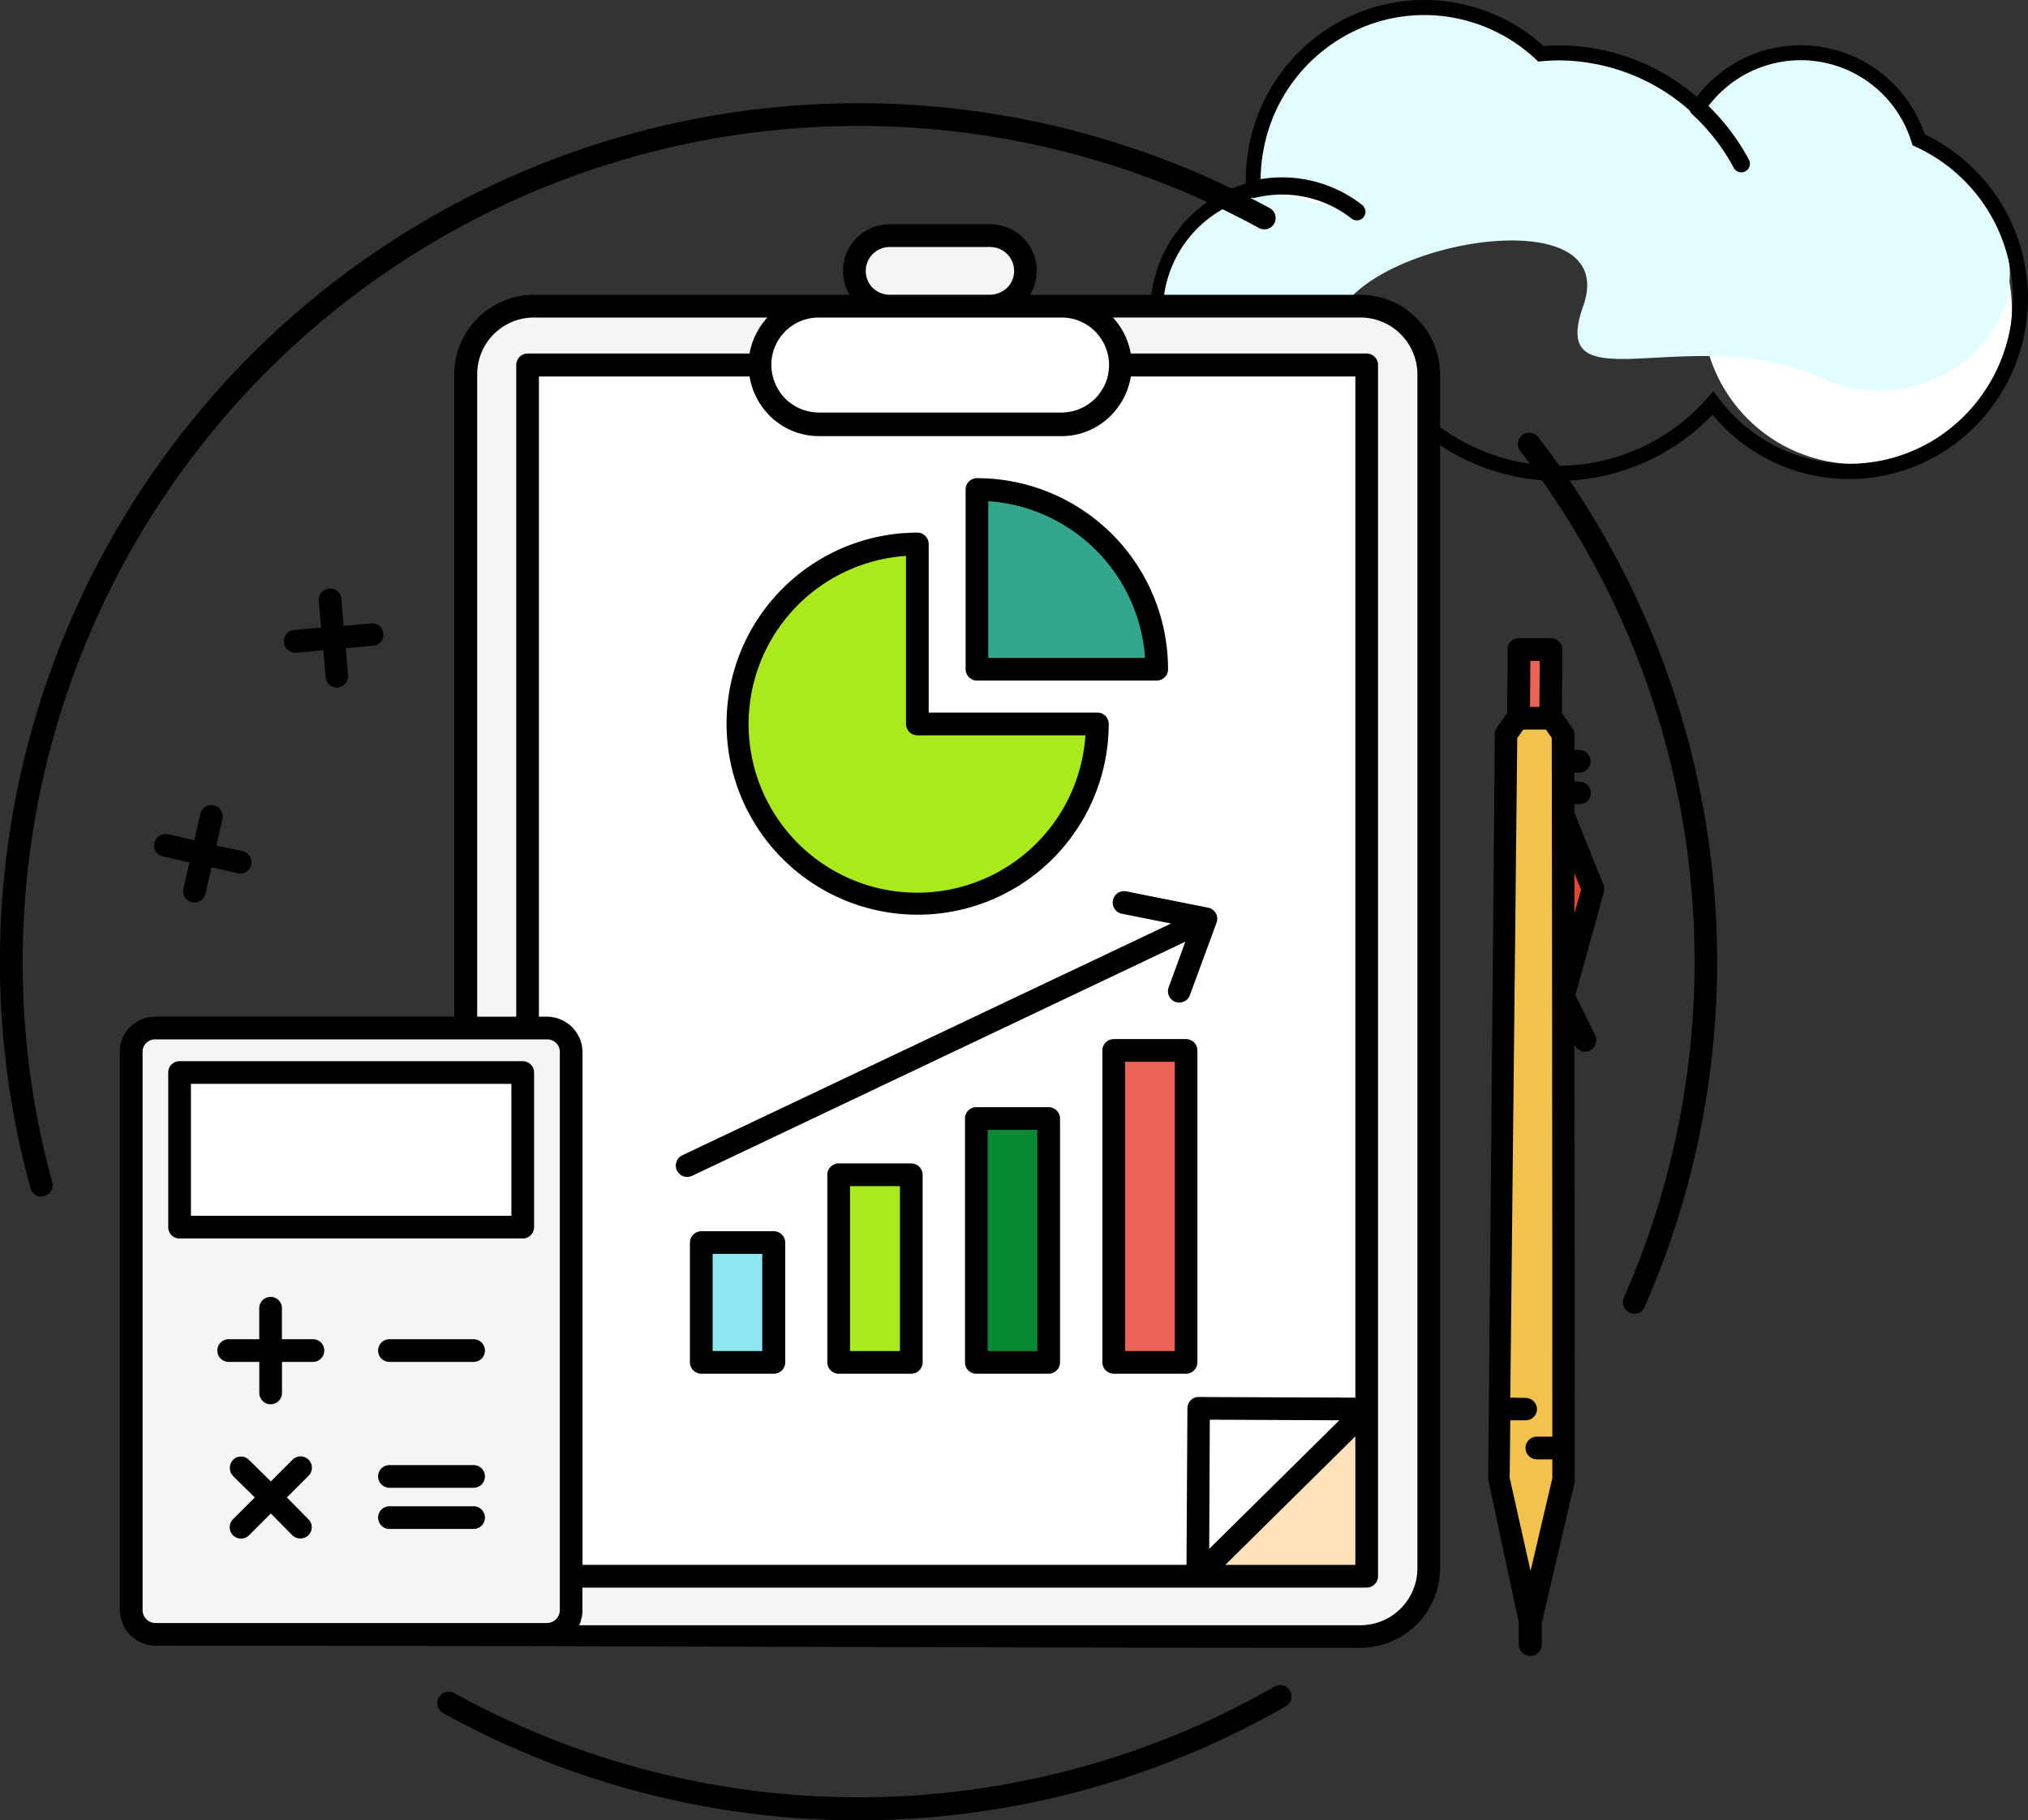
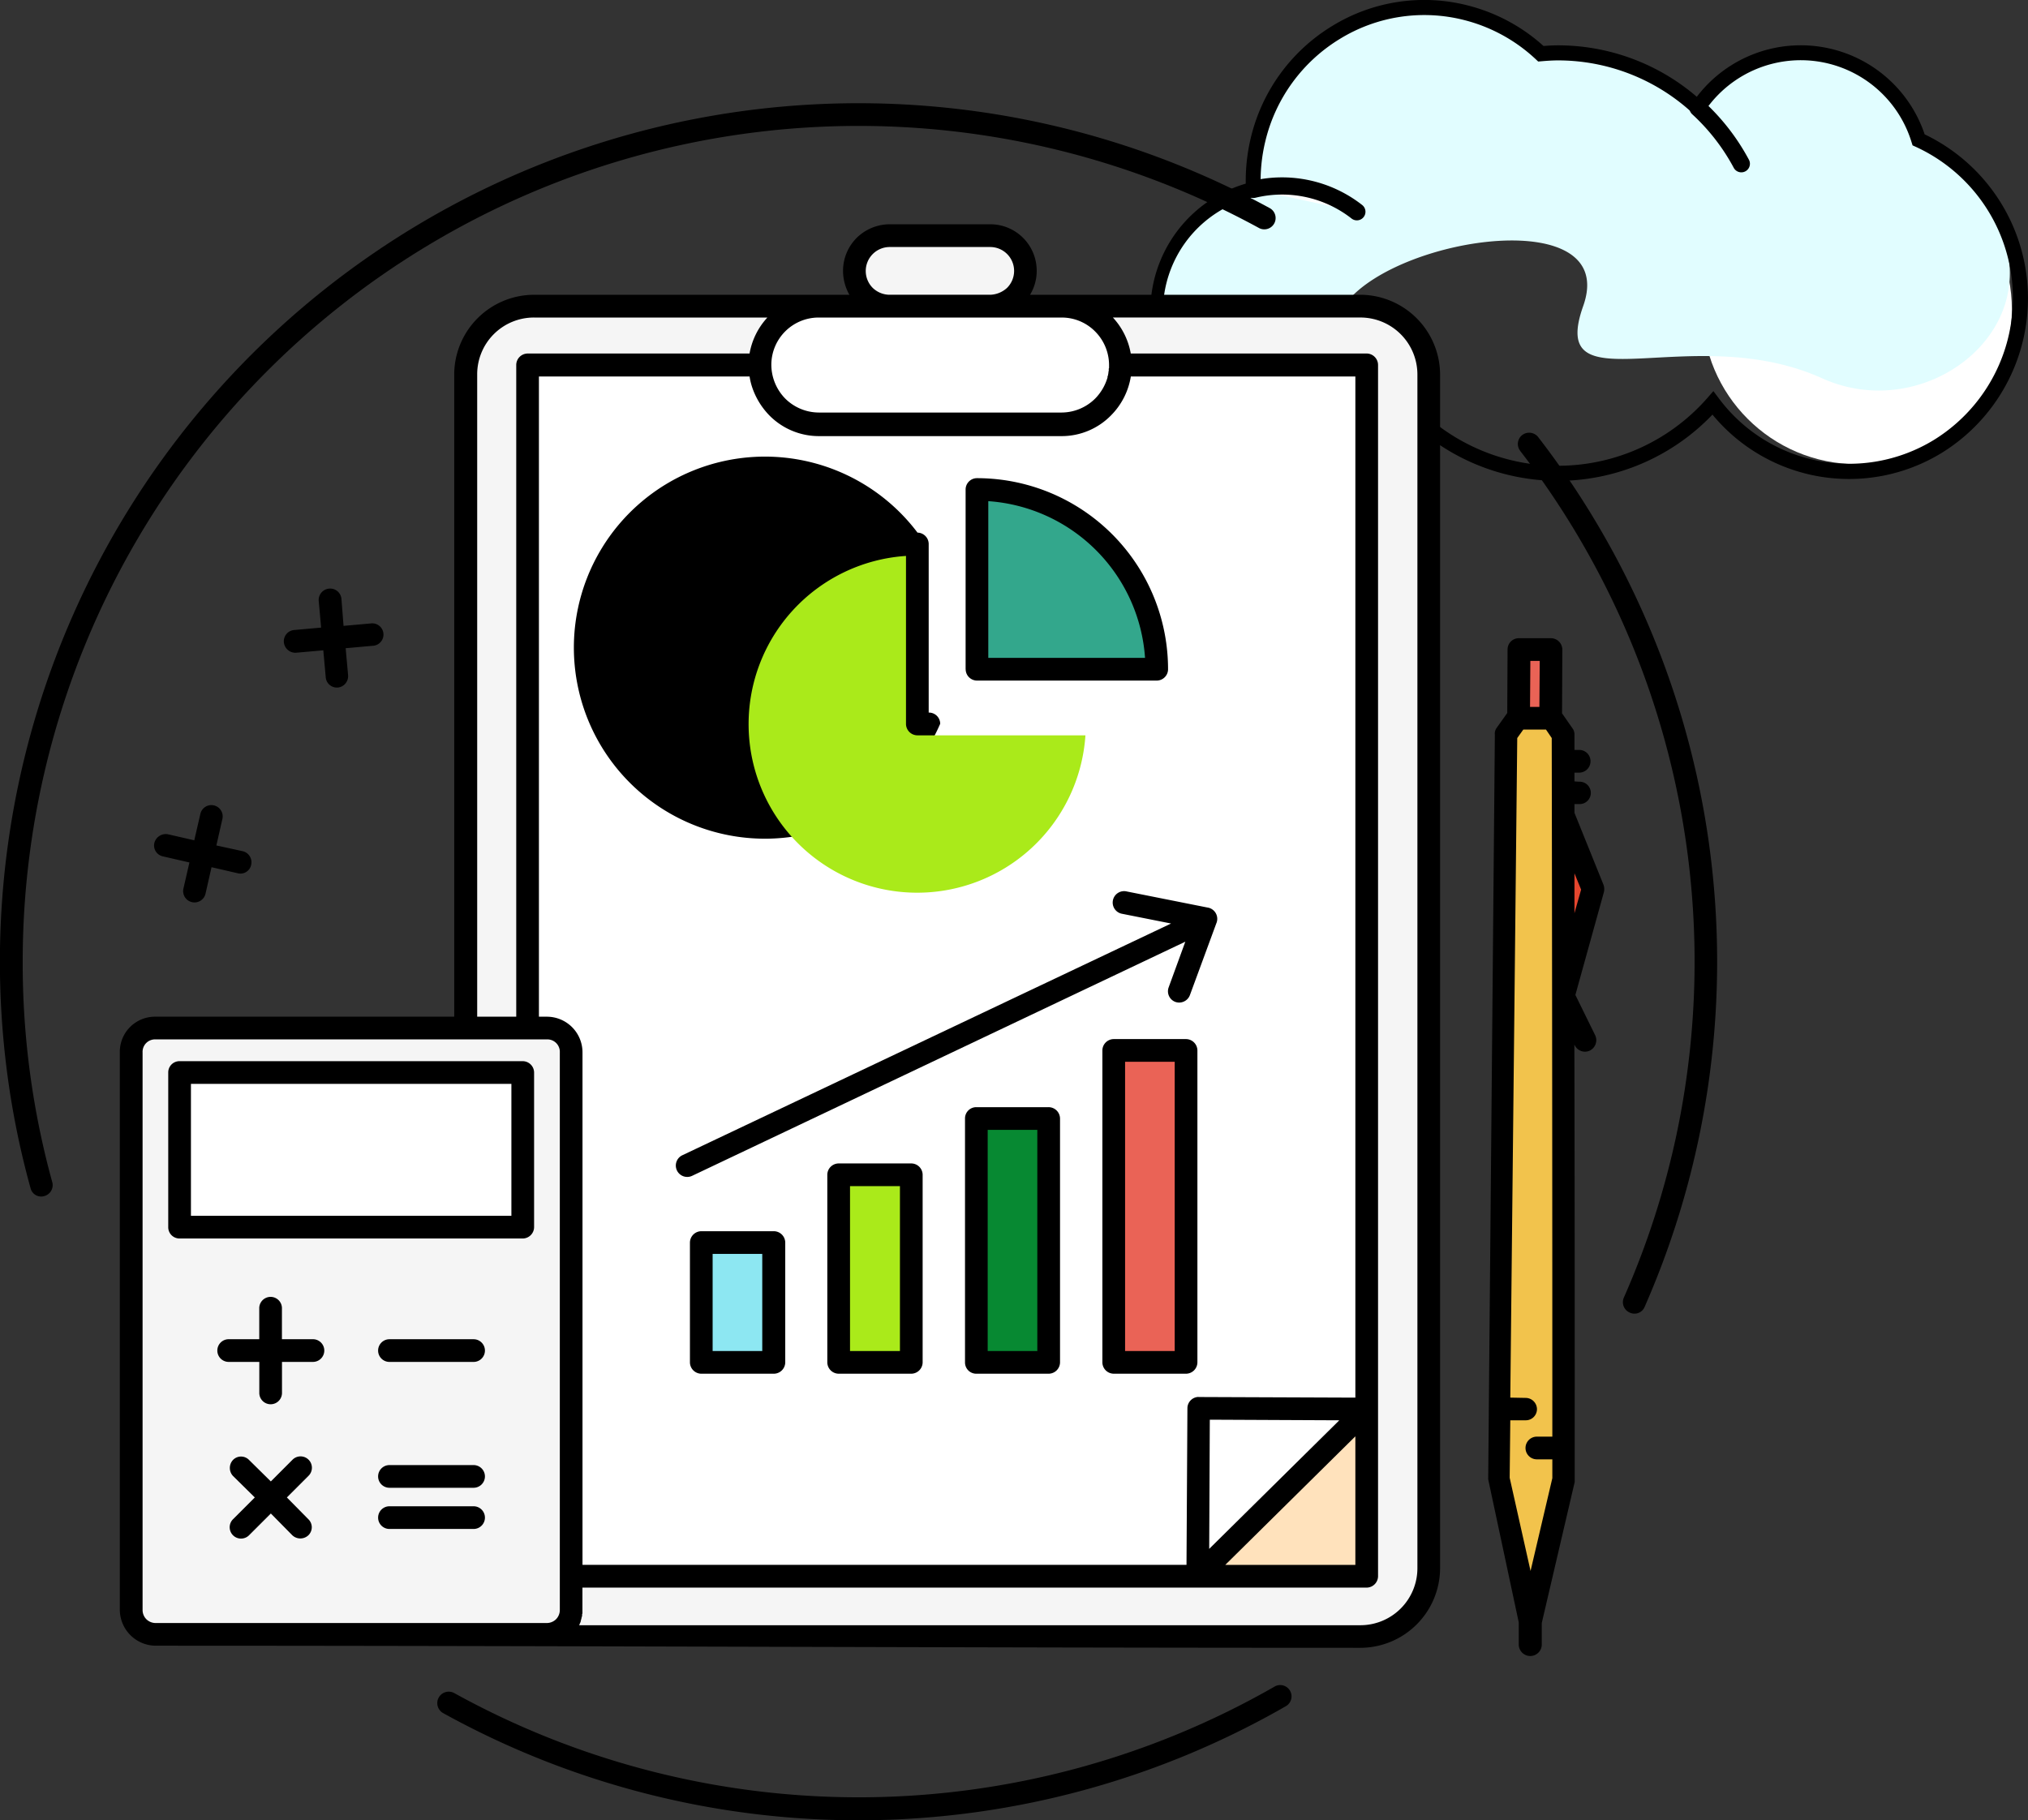
<svg xmlns="http://www.w3.org/2000/svg" width="117.938" height="105.877" viewBox="0 0 117.938 105.877">
  <rect x="0" y="0" width="117.938" height="105.877" fill="#333333" stroke="none" />
  <defs>
    <clipPath id="a">
      <rect width="51.035" height="27.971" fill="none" />
    </clipPath>
    <clipPath id="b">
      <rect width="99.862" height="99.877" fill="none" />
    </clipPath>
  </defs>
  <g transform="translate(-910 -3558)">
    <g transform="translate(976.903 3558)">
      <g transform="translate(0 -0.001)" clip-path="url(#a)">
        <circle cx="9" cy="9" r="9" transform="translate(32.097 9)" fill="#fff" />
        <path d="M44.741,8.2a7.169,7.169,0,0,0-12.829-1.86,11.948,11.948,0,0,0-8.131-3.2c-.341,0-.675.024-1.007.052A9.913,9.913,0,0,0,6.334,8.158a10.2,10.2,0,0,0-.279,2.922A7.269,7.269,0,0,0,.5,18.17c0,4.025,7.471,3.779,10.982-.536,3.174-3.9,15.848-5.672,13.754.229-2.115,5.965,6.288.772,13.9,4.206,7.633,3.441,17-6.346,5.6-13.871" transform="translate(-0.068 -0.062)" fill="#e1fdff" />
        <path d="M23.714,27.971a12.455,12.455,0,0,1-10.052-5.12,7.582,7.582,0,0,1-6.025,2.984A7.735,7.735,0,0,1,5.544,10.682a10.718,10.718,0,0,1,.3-2.691,10.441,10.441,0,0,1,4.726-6.478,10.219,10.219,0,0,1,7.867-1.2A10.361,10.361,0,0,1,22.86,2.676c.282-.022.566-.038.854-.038a12.384,12.384,0,0,1,8.06,2.993A7.6,7.6,0,0,1,45.025,7.816,10.57,10.57,0,0,1,46,26.354a10.306,10.306,0,0,1-13.315-2.237,12.458,12.458,0,0,1-8.972,3.854M13.66,21.3l.364.55a11.549,11.549,0,0,0,18.365,1.3l.35-.4.317.422a9.45,9.45,0,0,0,12.5,2.422A9.689,9.689,0,0,0,44.5,8.537l-.178-.08-.059-.187A6.739,6.739,0,0,0,32.2,6.522l-.28.419-.369-.34a11.539,11.539,0,0,0-7.84-3.087c-.329,0-.65.023-.971.05l-.19.016-.139-.131a9.5,9.5,0,0,0-4.18-2.285,9.379,9.379,0,0,0-7.214,1.1A9.575,9.575,0,0,0,6.686,8.2,9.832,9.832,0,0,0,6.419,11l.017.363-.35.083A6.84,6.84,0,1,0,13.3,21.855Z" transform="translate(0 0)" />
        <path d="M14.519,22.864a12.25,12.25,0,0,0,1.106,2.085" transform="translate(-1.962 -2.855)" fill="#fff" />
        <path d="M14.519,22.864a12.25,12.25,0,0,0,1.106,2.085" transform="translate(-1.962 -2.855)" fill="none" stroke="#000" stroke-linecap="round" stroke-miterlimit="10" stroke-width="1" />
-         <path d="M39.339,10.42a12.257,12.257,0,0,0-2.518-3.247" transform="translate(-4.976 -0.895)" fill="#fff" />
        <path d="M39.339,10.42a12.257,12.257,0,0,0-2.518-3.247" transform="translate(-4.976 -0.895)" fill="none" stroke="#000" stroke-linecap="round" stroke-miterlimit="10" stroke-width="1" />
        <path d="M6.923,12.562a7.053,7.053,0,0,1,6.018,1.3" transform="translate(-0.936 -1.544)" fill="#fff" />
        <path d="M6.923,12.562a7.053,7.053,0,0,1,6.018,1.3" transform="translate(-0.936 -1.544)" fill="none" stroke="#000" stroke-linecap="round" stroke-miterlimit="10" stroke-width="1" />
      </g>
    </g>
    <g transform="translate(910 3564)">
      <g clip-path="url(#b)">
        <path d="M25.7,46.492a.675.675,0,0,1-.7-.6.656.656,0,0,1,.6-.722l1.566-.141-.141-1.566a.664.664,0,0,1,.6-.7.656.656,0,0,1,.722.6l.123,1.566,1.583-.141a.653.653,0,1,1,.106,1.3l-1.566.141.141,1.566a.668.668,0,0,1-.6.722.652.652,0,0,1-.7-.6l-.141-1.566Z" transform="translate(-8.491 -14.525)" />
        <path d="M14.079,64.813a.648.648,0,0,1-.493-.774.686.686,0,0,1,.792-.51l1.531.351.353-1.531a.657.657,0,1,1,1.284.281l-.352,1.549,1.531.334a.661.661,0,0,1,.493.792.636.636,0,0,1-.775.493l-1.531-.353L16.56,67a.66.66,0,0,1-1.285-.3l.352-1.531Z" transform="translate(-4.611 -21.003)" />
        <path d="M133.825,30.091a.655.655,0,0,1,.123-.933.668.668,0,0,1,.915.123,49.925,49.925,0,0,1,6.194,50.594.638.638,0,0,1-.862.335.66.66,0,0,1-.352-.862,48.406,48.406,0,0,0,3.08-9.556,48.59,48.59,0,0,0-9.1-39.7" transform="translate(-45.413 -9.861)" />
        <path d="M87.2,139.438a.658.658,0,0,1,.651,1.144,49.882,49.882,0,0,1-49.027.388.666.666,0,0,1,.651-1.161,48.65,48.65,0,0,0,47.725-.37" transform="translate(-13.075 -47.339)" />
        <path d="M3.045,62.78a.66.66,0,0,1-.475.792.634.634,0,0,1-.792-.458A48.808,48.808,0,0,1,.44,56.586,49.929,49.929,0,0,1,73.859,6.115a.658.658,0,0,1-.617,1.161A48.614,48.614,0,0,0,1.32,49.934,47.886,47.886,0,0,0,3.045,62.78" transform="translate(0 0)" />
        <path d="M12.631,56.763H30V19.4a4.649,4.649,0,0,1,4.646-4.628H52.982a2.826,2.826,0,0,1-.37-1.39,2.715,2.715,0,0,1,.792-1.919,2.75,2.75,0,0,1,1.9-.792h5.86a2.7,2.7,0,0,1,2.71,2.71,2.661,2.661,0,0,1-.387,1.39H82.705A4.657,4.657,0,0,1,87.333,19.4V88.844a4.645,4.645,0,0,1-4.628,4.628c-23.37,0-46.722-.123-70.075-.123a2.1,2.1,0,0,1-2.077-2.077V58.84a2.043,2.043,0,0,1,2.077-2.077" transform="translate(-3.585 -3.626)" />
        <path d="M31.313,82.474h-18a.724.724,0,0,0-.757.757v32.433a.761.761,0,0,0,.211.528.771.771,0,0,0,.545.229H36.064a.769.769,0,0,0,.545-.229.761.761,0,0,0,.211-.528V83.231a.724.724,0,0,0-.757-.757H31.313Z" transform="translate(-4.264 -28.017)" fill="#f5f5f5" />
        <path d="M134.188,104.415v1.25a.669.669,0,0,1-1.338,0V104.38l-1.777-8.324.387-43.309a.567.567,0,0,1,.106-.4l.615-.862.018-3.7a.654.654,0,0,1,.669-.651h1.865a.665.665,0,0,1,.651.669l-.017,3.7.6.862a.6.6,0,0,1,.123.387v.88h.282a.654.654,0,0,1,.651.669.662.662,0,0,1-.651.652h-.282v.51l.264.018a.651.651,0,1,1,0,1.3h-.264v.51l1.69,4.188a.749.749,0,0,1,.017.44l-1.654,5.965L137.3,70.24a.675.675,0,0,1-.317.88.66.66,0,0,1-.88-.316l-.018-.018q.027,12.7.018,25.429Z" transform="translate(-44.527 -16.012)" />
        <path d="M133.9,94.056a.661.661,0,0,1,.651.651.649.649,0,0,1-.651.651H133l-.036,3.344,1.214,5.42,1.267-5.4V97.629h-.9a.66.66,0,0,1,0-1.32h.9q0-20.3-.035-40.634l-.334-.493h-1.32l-.352.493L133,94.039Z" transform="translate(-45.169 -18.746)" fill="#f2c34c" />
        <path d="M138.669,70.165l.387-1.373-.387-.95Z" transform="translate(-47.107 -23.047)" fill="#e5462e" />
        <path d="M135.3,51.808l.018-2.675h-.545l-.018,2.675Z" transform="translate(-45.776 -16.691)" fill="#ea6356" />
        <path d="M114.067,116.01l-7.532-.035-.035,7.514Z" transform="translate(-36.179 -39.398)" fill="#fff" />
        <path d="M85.83,83.438l9.116.036V24.08H81.888a4.134,4.134,0,0,1-1.144,2.253,4.015,4.015,0,0,1-2.886,1.214H63.744a4.044,4.044,0,0,1-2.886-1.214,4.318,4.318,0,0,1-1-1.655,3.7,3.7,0,0,1-.141-.6H47.466V61.317h.458A2.073,2.073,0,0,1,50,63.394V93.2H85.126l.053-9.116a.661.661,0,0,1,.651-.651" transform="translate(-16.125 -8.18)" fill="#fff" />
        <path d="M115.48,117.441l-7.567,7.479h7.567Z" transform="translate(-36.659 -39.896)" fill="#ffe2bc" />
        <path d="M44.968,20.978h12.9a4.143,4.143,0,0,1,1.038-2.094H45.338a3.3,3.3,0,0,0-3.309,3.308v37.36H44.3V21.647a.668.668,0,0,1,.669-.669" transform="translate(-14.278 -6.415)" fill="#f5f5f5" />
        <path d="M67.935,21.593a2.825,2.825,0,0,0,.81,2.007,2.785,2.785,0,0,0,1.954.81H84.811a2.785,2.785,0,0,0,1.954-.81,2.9,2.9,0,0,0,.721-1.232V22.3l.018-.017v-.018l.018-.053v-.035l.017-.071v-.071L87.557,22v-.141l.018-.035v-.211a2.775,2.775,0,0,0-.81-1.918,2.727,2.727,0,0,0-1.954-.81H70.628a2.754,2.754,0,0,0-2.693,2.71" transform="translate(-23.078 -6.415)" fill="#fff" />
        <path d="M83.093,20.977H96.8a.668.668,0,0,1,.669.669V92.09a.668.668,0,0,1-.669.669h-45.6v1.513l-.018.018v.123l-.017.017v.053l-.018.018v.053l-.017.017v.053l-.018.017v.036L51.1,94.7v.053h-.017v.035l-.018.018v.017l-.018.017v.036l-.018.018v.018l-.017.017v.018H96.449a3.316,3.316,0,0,0,3.309-3.309V22.192a3.316,3.316,0,0,0-3.309-3.309h-14.4a4.142,4.142,0,0,1,1.039,2.094" transform="translate(-17.329 -6.415)" fill="#f5f5f5" />
        <path d="M83.483,12.673h-5.86a1.394,1.394,0,0,0-.968,2.376,1.427,1.427,0,0,0,.932.4h5.931a1.513,1.513,0,0,0,.95-.4,1.39,1.39,0,0,0-.985-2.376" transform="translate(-25.903 -4.305)" fill="#f5f5f5" />
        <path d="M38.858,123.6a.66.66,0,0,1,0,1.32H33.966a.66.66,0,0,1,0-1.32Z" transform="translate(-11.317 -41.987)" />
        <path d="M38.858,119.973a.66.66,0,0,1,0,1.32H33.966a.66.66,0,0,1,0-1.32Z" transform="translate(-11.317 -40.756)" />
        <path d="M24.809,122.867a.648.648,0,0,1,0,.933.681.681,0,0,1-.933,0l-1.249-1.267L21.359,123.8a.659.659,0,1,1-.932-.933l1.267-1.267-1.267-1.249a.681.681,0,0,1,0-.933.649.649,0,0,1,.932,0l1.267,1.25,1.249-1.25a.66.66,0,1,1,.933.933L23.559,121.6Z" transform="translate(-6.876 -40.5)" />
        <path d="M38.858,108.886a.66.66,0,0,1,0,1.32H33.966a.66.66,0,0,1,0-1.32Z" transform="translate(-11.317 -36.989)" />
        <path d="M24.7,107.627a.66.66,0,0,1,0,1.32H22.9v1.778a.66.66,0,1,1-1.319,0v-1.778H19.8a.66.66,0,1,1,0-1.32h1.778V105.85a.66.66,0,1,1,1.319,0v1.778Z" transform="translate(-6.501 -35.731)" />
        <path d="M85.045,44.157V33.687a.661.661,0,0,1,.651-.652A11.116,11.116,0,0,1,96.818,44.157a.661.661,0,0,1-.651.651H85.7a.661.661,0,0,1-.651-.651" transform="translate(-28.89 -11.222)" />
-         <path d="M75.737,48.3h9.8a.653.653,0,0,1,.669.651A11.112,11.112,0,1,1,75.086,37.832a.665.665,0,0,1,.651.669Z" transform="translate(-21.729 -12.852)" />
+         <path d="M75.737,48.3a.653.653,0,0,1,.669.651A11.112,11.112,0,1,1,75.086,37.832a.665.665,0,0,1,.651.669Z" transform="translate(-21.729 -12.852)" />
        <path d="M87.044,35.061v9.116H96.16a9.814,9.814,0,0,0-9.116-9.116" transform="translate(-29.57 -11.911)" fill="#33a78c" />
        <path d="M85.531,50.32H75.764a.668.668,0,0,1-.668-.669V39.885A9.805,9.805,0,1,0,85.531,50.32" transform="translate(-22.408 -13.549)" fill="#aaea1a" />
        <path d="M15.469,84.393H35.443a.665.665,0,0,1,.651.669v8.975a.665.665,0,0,1-.651.669H15.469a.653.653,0,0,1-.651-.669V85.062a.653.653,0,0,1,.651-.669" transform="translate(-5.034 -28.669)" />
        <rect width="18.636" height="7.673" transform="translate(11.104 57.044)" fill="#fff" />
        <path d="M101.949,101.91H97.743a.665.665,0,0,1-.651-.669V83.116a.665.665,0,0,1,.651-.669h4.206a.668.668,0,0,1,.669.669v18.126a.668.668,0,0,1-.669.669" transform="translate(-32.983 -28.008)" />
        <path d="M89.849,103.948H85.643a.654.654,0,0,1-.651-.669V89.112a.654.654,0,0,1,.651-.668h4.206a.668.668,0,0,1,.669.668v14.167a.668.668,0,0,1-.669.669" transform="translate(-28.872 -30.045)" />
        <path d="M77.74,105.632H73.534a.668.668,0,0,1-.669-.669V94.052a.665.665,0,0,1,.669-.651H77.74a.665.665,0,0,1,.669.651v10.911a.668.668,0,0,1-.669.669" transform="translate(-24.753 -31.729)" />
        <path d="M65.64,107.66H61.434a.668.668,0,0,1-.668-.669v-6.952a.668.668,0,0,1,.668-.668H65.64a.668.668,0,0,1,.669.668v6.952a.668.668,0,0,1-.669.669" transform="translate(-20.643 -33.757)" />
        <path d="M90.964,71.265l-1.548,4.206a.667.667,0,0,1-.845.388.66.66,0,0,1-.388-.845l.969-2.657L60.467,85.977a.661.661,0,1,1-.563-1.2L88.324,71.3l-2.833-.563a.664.664,0,1,1,.264-1.3l4.681.932a.665.665,0,0,1,.528.9" transform="translate(-20.22 -23.583)" />
        <rect width="2.886" height="5.649" transform="translate(41.443 66.934)" fill="#8de7f2" />
        <rect width="2.903" height="9.591" transform="translate(49.433 62.992)" fill="#aaea1a" />
        <rect width="2.886" height="12.864" transform="translate(57.439 59.719)" fill="#078932" />
        <rect width="2.886" height="16.824" transform="translate(65.429 55.759)" fill="#ea6356" />
      </g>
    </g>
  </g>
</svg>